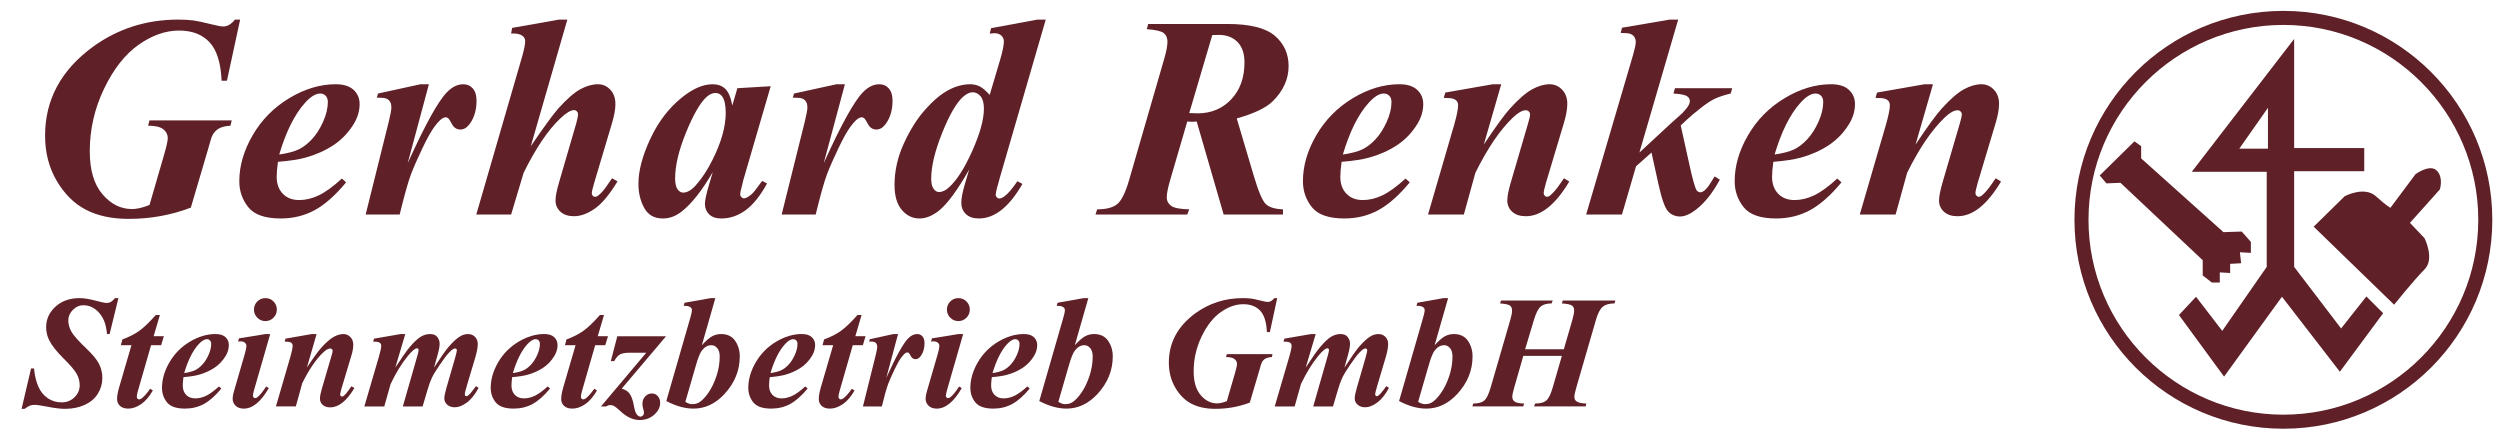
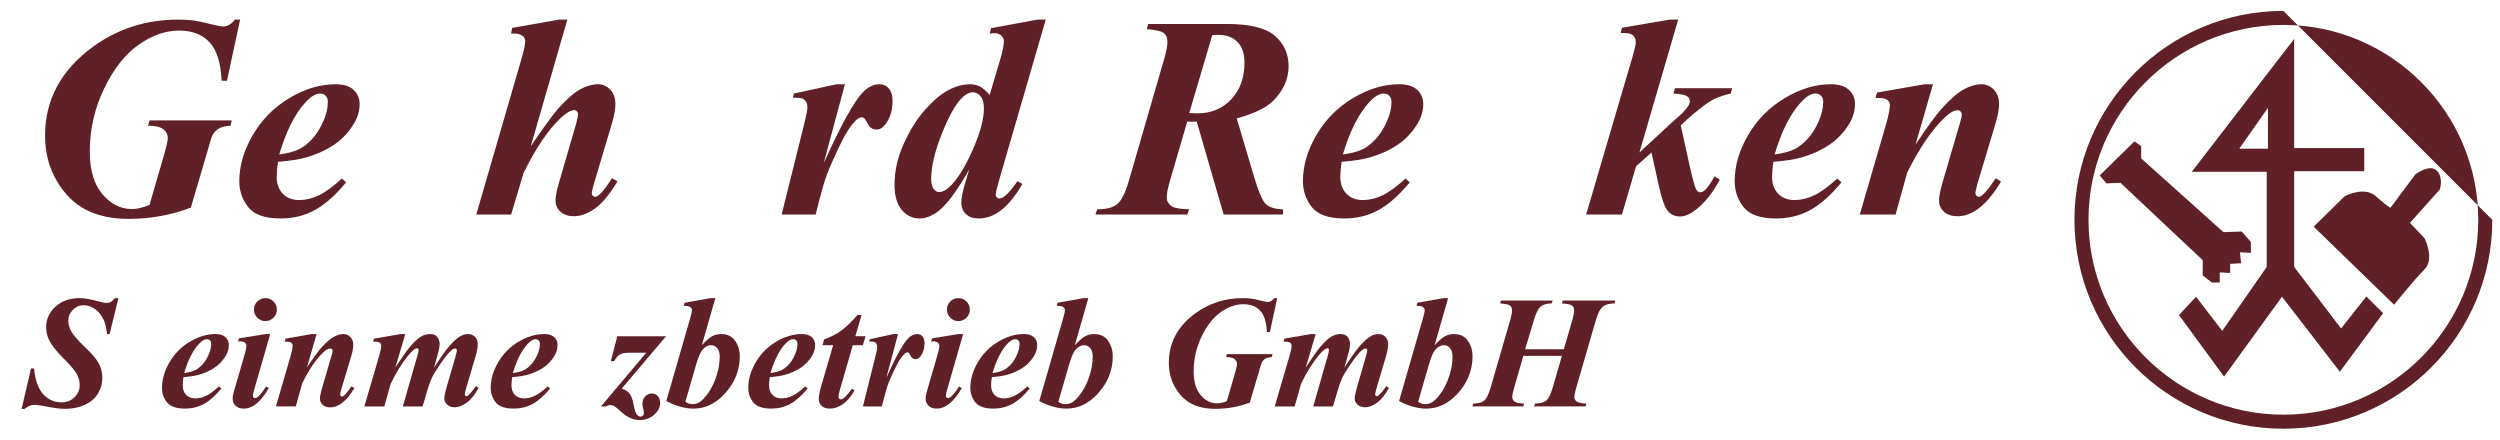
<svg xmlns="http://www.w3.org/2000/svg" version="1.1" baseProfile="tiny" id="Ebene_1" x="0px" y="0px" width="325.05px" height="57.158px" viewBox="0 0 325.05 57.158" xml:space="preserve">
  <g>
    <path fill="#5F2028" d="M31.224,2.548l-1.718,7.949h-0.694c-0.098-2.314-0.619-3.98-1.562-4.998   c-0.944-1.017-2.269-1.526-3.975-1.526c-1.754,0-3.508,0.618-5.263,1.854c-1.754,1.237-3.25,3.143-4.486,5.72   c-1.237,2.577-1.855,5.284-1.855,8.123c0,2.437,0.548,4.297,1.645,5.583c1.097,1.286,2.382,1.928,3.856,1.928   c0.621,0,1.376-0.176,2.266-0.53l1.9-6.542c0.317-1.096,0.475-1.815,0.475-2.156c0-0.45-0.192-0.831-0.575-1.142   c-0.384-0.311-1.045-0.466-1.983-0.466l0.183-0.694h10.69l-0.164,0.694c-0.634,0.037-1.13,0.155-1.489,0.356   c-0.36,0.201-0.643,0.497-0.85,0.886c-0.122,0.231-0.311,0.829-0.566,1.791l-2.248,7.62c-2.558,0.975-5.251,1.462-8.077,1.462   c-2.181,0-4.036-0.396-5.564-1.188c-1.529-0.792-2.796-2.047-3.801-3.765C6.363,21.79,5.86,19.835,5.86,17.642   c0-4.678,2.077-8.534,6.231-11.567c3.252-2.351,6.944-3.527,11.074-3.527c0.719,0,1.382,0.037,1.992,0.109   c0.451,0.061,1.243,0.232,2.375,0.512c0.731,0.183,1.23,0.274,1.499,0.274c0.536,0,1.042-0.298,1.517-0.896H31.224z" />
    <path fill="#5F2028" d="M36.14,21.041c-0.11,0.792-0.165,1.443-0.165,1.955c0,0.914,0.265,1.645,0.795,2.193   c0.53,0.548,1.239,0.822,2.129,0.822c0.853,0,1.708-0.207,2.567-0.621s1.854-1.139,2.988-2.175l0.548,0.494   c-1.401,1.693-2.766,2.899-4.093,3.618s-2.795,1.078-4.404,1.078c-2.035,0-3.441-0.487-4.221-1.462s-1.169-2.102-1.169-3.381   c0-1.998,0.582-3.996,1.745-5.994c1.163-1.998,2.747-3.6,4.751-4.806s4.017-1.809,6.04-1.809c1.023,0,1.797,0.244,2.321,0.731   c0.523,0.487,0.786,1.103,0.786,1.846c0,0.889-0.256,1.754-0.768,2.595c-0.707,1.145-1.596,2.068-2.668,2.769   c-1.072,0.701-2.272,1.233-3.6,1.599C38.832,20.737,37.638,20.919,36.14,21.041z M36.304,20.091   c1.072-0.158,1.903-0.375,2.494-0.649c0.591-0.274,1.169-0.712,1.736-1.315s1.057-1.364,1.471-2.284   c0.414-0.92,0.621-1.782,0.621-2.586c0-0.341-0.094-0.609-0.283-0.804s-0.429-0.292-0.722-0.292c-0.585,0-1.243,0.408-1.974,1.224   C38.308,14.871,37.193,17.106,36.304,20.091z" />
-     <path fill="#5F2028" d="M55.766,10.954l-2.759,10.27c2.266-5.007,3.971-8.089,5.116-9.246c0.67-0.682,1.376-1.023,2.12-1.023   c0.511,0,0.925,0.186,1.242,0.557c0.317,0.372,0.475,0.899,0.475,1.581c0,1.182-0.286,2.174-0.858,2.979   c-0.366,0.512-0.774,0.767-1.225,0.767c-0.487,0-0.853-0.225-1.096-0.676c-0.244-0.451-0.415-0.716-0.512-0.795   c-0.098-0.079-0.201-0.119-0.311-0.119c-0.122,0-0.25,0.036-0.384,0.109c-0.268,0.146-0.619,0.502-1.051,1.069   c-0.433,0.567-0.966,1.514-1.599,2.842c-0.633,1.328-1.127,2.452-1.48,3.372c-0.354,0.92-0.847,2.671-1.48,5.253h-4.422   l3.015-12.115c0.219-0.901,0.329-1.499,0.329-1.791c0-0.329-0.058-0.584-0.173-0.768c-0.116-0.183-0.274-0.316-0.475-0.402   c-0.201-0.085-0.619-0.128-1.252-0.128l0.165-0.53l5.519-1.206H55.766z" />
    <path fill="#5F2028" d="M73.765,2.548l-4.751,16.464c1.645-2.424,2.838-4.063,3.582-4.916c1.108-1.23,2.062-2.062,2.86-2.495   c0.798-0.432,1.562-0.648,2.293-0.648c0.621,0,1.154,0.235,1.599,0.704s0.667,1.093,0.667,1.873c0,0.658-0.146,1.48-0.438,2.467   l-2.321,7.785c-0.207,0.682-0.311,1.139-0.311,1.37c0,0.11,0.042,0.21,0.128,0.302c0.085,0.091,0.183,0.137,0.292,0.137   c0.146,0,0.292-0.061,0.438-0.183c0.39-0.304,0.804-0.792,1.243-1.462c0.109-0.17,0.286-0.426,0.53-0.767l0.713,0.402   c-1.048,1.73-2.041,2.917-2.979,3.563c-0.938,0.646-1.828,0.968-2.668,0.968c-0.755,0-1.346-0.195-1.772-0.584   c-0.427-0.39-0.64-0.877-0.64-1.462c0-0.536,0.146-1.298,0.438-2.284l2.266-7.785c0.146-0.536,0.219-0.926,0.219-1.169   c0-0.134-0.052-0.253-0.155-0.356c-0.104-0.104-0.223-0.155-0.356-0.155c-0.438,0-1.042,0.365-1.809,1.096   c-1.584,1.499-3.167,3.85-4.751,7.054l-1.626,5.427h-4.532l5.994-20.649c0.243-0.877,0.365-1.504,0.365-1.882   c0-0.304-0.122-0.542-0.365-0.712c-0.317-0.231-0.804-0.329-1.462-0.292l0.128-0.731l6.085-1.078H73.765z" />
-     <path fill="#5F2028" d="M100.207,11.21l-3.545,12.152l-0.366,1.48c-0.037,0.183-0.055,0.317-0.055,0.402   c0,0.146,0.052,0.274,0.155,0.383c0.104,0.11,0.21,0.165,0.32,0.165c0.256,0,0.609-0.195,1.06-0.584   c0.183-0.158,0.621-0.719,1.315-1.681l0.64,0.329c-0.865,1.584-1.788,2.738-2.769,3.463s-2.038,1.087-3.17,1.087   c-0.694,0-1.224-0.18-1.59-0.539c-0.365-0.359-0.548-0.813-0.548-1.361c0-0.475,0.194-1.358,0.584-2.65l0.438-1.48   c-1.413,2.424-2.771,4.142-4.075,5.153c-0.756,0.584-1.56,0.877-2.412,0.877c-1.121,0-1.931-0.46-2.431-1.38   c-0.5-0.919-0.749-1.958-0.749-3.115c0-1.718,0.523-3.688,1.571-5.912s2.424-4.011,4.13-5.363c1.401-1.121,2.717-1.681,3.947-1.681   c0.682,0,1.23,0.198,1.645,0.594c0.414,0.396,0.719,1.118,0.914,2.166l0.658-2.248L100.207,11.21z M94.359,14.682   c0-0.987-0.152-1.699-0.457-2.138c-0.219-0.305-0.518-0.457-0.896-0.457c-0.378,0-0.768,0.183-1.169,0.548   c-0.816,0.755-1.697,2.287-2.641,4.596c-0.944,2.309-1.416,4.303-1.416,5.984c0,0.646,0.106,1.112,0.32,1.398   c0.213,0.287,0.447,0.43,0.703,0.43c0.548,0,1.103-0.317,1.663-0.95c0.804-0.901,1.529-2.004,2.174-3.308   C93.786,18.495,94.359,16.46,94.359,14.682z" />
    <path fill="#5F2028" d="M109.855,10.954l-2.759,10.27c2.266-5.007,3.971-8.089,5.116-9.246c0.67-0.682,1.376-1.023,2.12-1.023   c0.511,0,0.925,0.186,1.242,0.557c0.317,0.372,0.475,0.899,0.475,1.581c0,1.182-0.286,2.174-0.858,2.979   c-0.366,0.512-0.774,0.767-1.225,0.767c-0.487,0-0.853-0.225-1.096-0.676c-0.244-0.451-0.415-0.716-0.512-0.795   c-0.098-0.079-0.201-0.119-0.311-0.119c-0.122,0-0.25,0.036-0.384,0.109c-0.268,0.146-0.619,0.502-1.051,1.069   c-0.433,0.567-0.966,1.514-1.599,2.842c-0.633,1.328-1.127,2.452-1.48,3.372c-0.354,0.92-0.847,2.671-1.48,5.253h-4.422   l3.015-12.115c0.219-0.901,0.329-1.499,0.329-1.791c0-0.329-0.058-0.584-0.173-0.768c-0.116-0.183-0.274-0.316-0.475-0.402   c-0.201-0.085-0.619-0.128-1.252-0.128l0.165-0.53l5.519-1.206H109.855z" />
    <path fill="#5F2028" d="M135.968,2.548l-5.939,20.448c-0.378,1.279-0.566,2.053-0.566,2.321c0,0.134,0.048,0.25,0.146,0.347   c0.098,0.098,0.201,0.146,0.311,0.146c0.207,0,0.445-0.104,0.713-0.311c0.451-0.341,0.999-0.986,1.645-1.937l0.658,0.348   c-1.718,2.997-3.606,4.495-5.665,4.495c-0.731,0-1.294-0.192-1.69-0.576s-0.594-0.874-0.594-1.471c0-0.572,0.158-1.389,0.475-2.448   l0.548-1.864c-1.523,2.693-2.845,4.483-3.965,5.373c-0.853,0.658-1.681,0.987-2.485,0.987c-0.914,0-1.685-0.372-2.312-1.115   c-0.628-0.743-0.941-1.827-0.941-3.252c0-1.815,0.402-3.606,1.206-5.373c0.804-1.766,1.733-3.24,2.787-4.422   c1.053-1.181,2.059-2.025,3.015-2.531c0.956-0.505,1.897-0.758,2.823-0.758c0.475,0,0.898,0.098,1.27,0.292   c0.371,0.195,0.794,0.561,1.27,1.096l1.353-4.55c0.329-1.121,0.493-1.925,0.493-2.412c0-0.292-0.109-0.542-0.329-0.75   c-0.219-0.207-0.512-0.311-0.877-0.311c-0.17,0-0.384,0.018-0.64,0.055l0.183-0.712l6.012-1.115H135.968z M127.927,14.134   c0-0.743-0.146-1.285-0.438-1.626c-0.292-0.341-0.634-0.512-1.023-0.512c-0.39,0-0.81,0.201-1.261,0.603   c-0.865,0.78-1.77,2.348-2.714,4.706c-0.944,2.357-1.416,4.34-1.416,5.948c0,0.585,0.104,1.018,0.311,1.297   c0.207,0.281,0.438,0.42,0.694,0.42c0.426,0,0.853-0.195,1.279-0.584c1.035-0.926,2.056-2.519,3.061-4.779   C127.425,17.347,127.927,15.522,127.927,14.134z" />
    <path fill="#5F2028" d="M154.369,15.796l-2.193,7.511c-0.316,1.06-0.475,1.839-0.475,2.339c0,0.463,0.188,0.834,0.566,1.115   c0.377,0.28,1.163,0.433,2.357,0.457l-0.256,0.676h-11.933l0.22-0.676c1.193,0,2.067-0.231,2.622-0.694   c0.554-0.463,1.062-1.499,1.526-3.106l4.604-15.898c0.256-0.889,0.385-1.59,0.385-2.102c0-0.487-0.159-0.859-0.476-1.114   c-0.317-0.256-1.054-0.427-2.211-0.512l0.183-0.676h10.27c2.936,0,5,0.512,6.195,1.535c1.193,1.023,1.79,2.339,1.79,3.947   c0,1.693-0.694,3.223-2.083,4.587c-0.877,0.853-2.431,1.59-4.66,2.211l2.229,7.51c0.597,2.01,1.118,3.223,1.562,3.637   s1.185,0.639,2.22,0.676v0.676h-7.711l-3.508-12.097l-0.604,0.037C154.855,15.833,154.648,15.821,154.369,15.796z M154.625,14.7   c0.426,0.024,0.785,0.037,1.078,0.037c1.778,0,3.24-0.609,4.385-1.828c1.146-1.218,1.719-2.814,1.719-4.788   c0-1.169-0.305-2.059-0.914-2.668c-0.609-0.609-1.414-0.914-2.412-0.914c-0.244,0-0.53,0.006-0.859,0.018L154.625,14.7z" />
    <path fill="#5F2028" d="M174.434,21.041c-0.109,0.792-0.165,1.443-0.165,1.955c0,0.914,0.266,1.645,0.795,2.193   c0.53,0.548,1.24,0.822,2.129,0.822c0.853,0,1.709-0.207,2.567-0.621c0.859-0.414,1.855-1.139,2.988-2.175l0.548,0.494   c-1.4,1.693-2.766,2.899-4.093,3.618c-1.328,0.719-2.796,1.078-4.404,1.078c-2.034,0-3.441-0.487-4.221-1.462   c-0.78-0.975-1.17-2.102-1.17-3.381c0-1.998,0.582-3.996,1.745-5.994c1.163-1.998,2.747-3.6,4.751-4.806s4.018-1.809,6.039-1.809   c1.023,0,1.797,0.244,2.321,0.731c0.523,0.487,0.786,1.103,0.786,1.846c0,0.889-0.256,1.754-0.768,2.595   c-0.707,1.145-1.597,2.068-2.668,2.769c-1.072,0.701-2.272,1.233-3.601,1.599C177.126,20.737,175.932,20.919,174.434,21.041z    M174.598,20.091c1.072-0.158,1.903-0.375,2.494-0.649c0.591-0.274,1.17-0.712,1.736-1.315s1.057-1.364,1.471-2.284   s0.622-1.782,0.622-2.586c0-0.341-0.095-0.609-0.283-0.804c-0.189-0.195-0.43-0.292-0.723-0.292c-0.584,0-1.242,0.408-1.973,1.224   C176.602,14.871,175.487,17.106,174.598,20.091z" />
-     <path fill="#5F2028" d="M195.191,10.954l-2.266,7.839c1.522-2.29,2.662-3.856,3.417-4.696c1.108-1.218,2.065-2.047,2.869-2.485   s1.56-0.658,2.266-0.658c0.634,0,1.176,0.235,1.627,0.704c0.45,0.469,0.676,1.081,0.676,1.836c0,0.682-0.146,1.511-0.438,2.485   l-2.339,7.803c-0.195,0.682-0.292,1.127-0.292,1.334c0,0.122,0.045,0.231,0.137,0.329c0.091,0.098,0.186,0.146,0.283,0.146   c0.121,0,0.249-0.049,0.384-0.146c0.426-0.353,0.858-0.853,1.297-1.499c0.11-0.17,0.286-0.426,0.53-0.767l0.694,0.42   c-1.791,3.009-3.673,4.514-5.646,4.514c-0.756,0-1.346-0.195-1.772-0.584c-0.427-0.39-0.64-0.877-0.64-1.462   c0-0.512,0.146-1.273,0.438-2.284l2.284-7.803c0.158-0.512,0.237-0.889,0.237-1.133c0-0.134-0.055-0.252-0.164-0.356   c-0.109-0.103-0.237-0.155-0.384-0.155c-0.463,0-1.023,0.317-1.681,0.95c-1.682,1.608-3.308,4.002-4.88,7.182l-1.498,5.427h-4.659   l3.417-11.731c0.328-1.157,0.493-1.979,0.493-2.467c0-0.207-0.049-0.38-0.146-0.521s-0.256-0.25-0.475-0.329   c-0.22-0.079-0.634-0.119-1.243-0.119l0.201-0.694l6.158-1.078H195.191z" />
    <path fill="#5F2028" d="M218.198,2.548l-5.044,17.287l4.185-3.874l1.39-1.243c0.401-0.414,0.682-0.768,0.84-1.06   c0.098-0.183,0.146-0.354,0.146-0.512c0-0.256-0.122-0.469-0.365-0.64c-0.244-0.17-0.835-0.286-1.772-0.347l0.201-0.694h7.437   l-0.183,0.694c-0.877,0.207-1.59,0.445-2.138,0.712c-0.427,0.208-0.95,0.548-1.571,1.023c-0.926,0.719-1.59,1.273-1.992,1.663   l-0.804,0.749l1.114,5.043c0.427,1.949,0.743,3.076,0.95,3.381c0.134,0.183,0.293,0.274,0.476,0.274c0.426,0,0.932-0.5,1.517-1.499   c0.085-0.134,0.201-0.323,0.347-0.566l0.677,0.42c-0.914,1.706-1.943,3.003-3.089,3.892c-0.768,0.597-1.462,0.896-2.083,0.896   s-1.139-0.223-1.553-0.667c-0.415-0.444-0.829-1.611-1.243-3.5l-0.913-4.148l-2.011,1.791l-1.827,6.268h-4.659l6.066-20.631   c0.256-0.877,0.384-1.468,0.384-1.772c0-0.28-0.062-0.508-0.183-0.685c-0.122-0.177-0.29-0.308-0.503-0.393   c-0.213-0.085-0.637-0.128-1.27-0.128l0.164-0.676l6.213-1.06H218.198z" />
    <path fill="#5F2028" d="M230.569,21.041c-0.109,0.792-0.165,1.443-0.165,1.955c0,0.914,0.266,1.645,0.795,2.193   c0.53,0.548,1.24,0.822,2.129,0.822c0.853,0,1.709-0.207,2.567-0.621c0.859-0.414,1.855-1.139,2.988-2.175l0.548,0.494   c-1.4,1.693-2.766,2.899-4.093,3.618c-1.328,0.719-2.796,1.078-4.404,1.078c-2.034,0-3.441-0.487-4.221-1.462   c-0.78-0.975-1.17-2.102-1.17-3.381c0-1.998,0.582-3.996,1.745-5.994c1.163-1.998,2.747-3.6,4.751-4.806s4.018-1.809,6.039-1.809   c1.023,0,1.797,0.244,2.321,0.731c0.523,0.487,0.786,1.103,0.786,1.846c0,0.889-0.256,1.754-0.768,2.595   c-0.707,1.145-1.597,2.068-2.668,2.769c-1.072,0.701-2.272,1.233-3.601,1.599C233.262,20.737,232.067,20.919,230.569,21.041z    M230.733,20.091c1.072-0.158,1.903-0.375,2.494-0.649c0.591-0.274,1.17-0.712,1.736-1.315s1.057-1.364,1.471-2.284   s0.622-1.782,0.622-2.586c0-0.341-0.095-0.609-0.283-0.804c-0.189-0.195-0.43-0.292-0.723-0.292c-0.584,0-1.242,0.408-1.973,1.224   C232.737,14.871,231.623,17.106,230.733,20.091z" />
    <path fill="#5F2028" d="M251.327,10.954l-2.266,7.839c1.522-2.29,2.662-3.856,3.417-4.696c1.108-1.218,2.065-2.047,2.869-2.485   s1.56-0.658,2.266-0.658c0.634,0,1.176,0.235,1.627,0.704c0.45,0.469,0.676,1.081,0.676,1.836c0,0.682-0.146,1.511-0.438,2.485   l-2.339,7.803c-0.195,0.682-0.292,1.127-0.292,1.334c0,0.122,0.045,0.231,0.137,0.329c0.091,0.098,0.186,0.146,0.283,0.146   c0.121,0,0.249-0.049,0.384-0.146c0.426-0.353,0.858-0.853,1.297-1.499c0.11-0.17,0.286-0.426,0.53-0.767l0.694,0.42   c-1.791,3.009-3.673,4.514-5.646,4.514c-0.756,0-1.346-0.195-1.772-0.584c-0.427-0.39-0.64-0.877-0.64-1.462   c0-0.512,0.146-1.273,0.438-2.284l2.284-7.803c0.158-0.512,0.237-0.889,0.237-1.133c0-0.134-0.055-0.252-0.164-0.356   c-0.109-0.103-0.237-0.155-0.384-0.155c-0.463,0-1.023,0.317-1.681,0.95c-1.682,1.608-3.308,4.002-4.88,7.182l-1.498,5.427h-4.659   l3.417-11.731c0.328-1.157,0.493-1.979,0.493-2.467c0-0.207-0.049-0.38-0.146-0.521s-0.256-0.25-0.475-0.329   c-0.22-0.079-0.634-0.119-1.243-0.119l0.201-0.694l6.158-1.078H251.327z" />
    <path fill="#5F2028" d="M15.397,38.762l-1.147,4.67h-0.335c-0.075-0.731-0.207-1.316-0.396-1.757   c-0.284-0.636-0.662-1.127-1.132-1.472c-0.471-0.346-0.979-0.518-1.528-0.518c-0.528,0-0.99,0.202-1.386,0.604   S8.88,41.147,8.88,41.655c0,0.501,0.137,0.993,0.411,1.477c0.274,0.484,0.922,1.214,1.944,2.188c0.819,0.778,1.369,1.448,1.65,2.01   c0.281,0.562,0.421,1.171,0.421,1.827c0,0.738-0.196,1.418-0.588,2.041c-0.393,0.623-0.963,1.105-1.711,1.447   c-0.748,0.341-1.596,0.512-2.543,0.512c-0.582,0-1.314-0.086-2.198-0.259S4.795,52.64,4.504,52.64c-0.23,0-0.437,0.035-0.62,0.106   c-0.183,0.071-0.41,0.208-0.68,0.411H2.809l1.229-5.248h0.386c0.088,0.92,0.274,1.703,0.559,2.35s0.69,1.15,1.218,1.514   c0.528,0.361,1.13,0.543,1.807,0.543c0.67,0,1.23-0.223,1.68-0.666s0.675-0.963,0.675-1.558c0-0.508-0.127-0.995-0.381-1.462   c-0.253-0.467-0.833-1.147-1.736-2.041c-0.903-0.893-1.528-1.691-1.873-2.396c-0.25-0.521-0.375-1.076-0.375-1.665   c0-1.021,0.402-1.904,1.208-2.649c0.805-0.745,1.858-1.117,3.157-1.117c0.589,0,1.364,0.132,2.325,0.396   c0.562,0.156,0.958,0.233,1.188,0.233c0.196,0,0.372-0.042,0.528-0.127s0.338-0.252,0.548-0.502H15.397z" />
-     <path fill="#5F2028" d="M20.788,40.955l-0.812,2.761h1.33l-0.355,1.168h-1.31l-1.695,5.889c-0.108,0.365-0.163,0.643-0.163,0.832   c0,0.088,0.031,0.164,0.091,0.229c0.061,0.064,0.128,0.096,0.203,0.096c0.115,0,0.233-0.047,0.355-0.142   c0.311-0.237,0.673-0.649,1.086-1.239l0.355,0.225c-0.467,0.812-0.981,1.407-1.543,1.786c-0.562,0.379-1.113,0.568-1.655,0.568   c-0.46,0-0.817-0.116-1.071-0.351c-0.254-0.232-0.381-0.529-0.381-0.888c0-0.393,0.088-0.897,0.264-1.513l1.604-5.492h-1.38   l0.203-0.752c0.866-0.317,1.597-0.689,2.193-1.116c0.595-0.427,1.312-1.113,2.152-2.061H20.788z" />
    <path fill="#5F2028" d="M23.854,49.036c-0.061,0.439-0.091,0.802-0.091,1.086c0,0.508,0.147,0.914,0.441,1.219   c0.294,0.305,0.689,0.457,1.183,0.457c0.474,0,0.949-0.115,1.426-0.346s1.03-0.633,1.66-1.209l0.305,0.275   c-0.778,0.94-1.537,1.61-2.274,2.01c-0.738,0.398-1.553,0.599-2.447,0.599c-1.13,0-1.912-0.271-2.345-0.812   c-0.433-0.542-0.649-1.168-0.649-1.879c0-1.109,0.323-2.22,0.969-3.33c0.646-1.109,1.526-2,2.64-2.67s2.231-1.004,3.355-1.004   c0.569,0,0.999,0.135,1.29,0.405s0.437,0.612,0.437,1.025c0,0.494-0.142,0.975-0.426,1.441c-0.393,0.637-0.887,1.149-1.482,1.538   c-0.596,0.39-1.262,0.686-2,0.889C25.349,48.866,24.686,48.968,23.854,49.036z M23.945,48.508c0.596-0.088,1.058-0.208,1.386-0.36   s0.65-0.396,0.964-0.73c0.315-0.336,0.587-0.758,0.817-1.27c0.23-0.511,0.345-0.99,0.345-1.437c0-0.189-0.053-0.339-0.157-0.446   c-0.105-0.108-0.239-0.162-0.401-0.162c-0.325,0-0.69,0.227-1.097,0.68C25.058,45.608,24.439,46.85,23.945,48.508z" />
    <path fill="#5F2028" d="M35.132,43.433l-2.081,7.217c-0.115,0.414-0.173,0.684-0.173,0.812c0,0.074,0.031,0.145,0.091,0.209   c0.061,0.064,0.125,0.096,0.193,0.096c0.115,0,0.23-0.051,0.345-0.152c0.305-0.25,0.67-0.703,1.097-1.36l0.345,0.203   c-1.022,1.78-2.108,2.67-3.259,2.67c-0.44,0-0.791-0.124-1.051-0.37c-0.261-0.248-0.391-0.561-0.391-0.939   c0-0.25,0.058-0.568,0.173-0.954l1.411-4.853c0.135-0.467,0.203-0.818,0.203-1.057c0-0.148-0.064-0.28-0.193-0.396   c-0.129-0.114-0.305-0.173-0.528-0.173c-0.102,0-0.224,0.004-0.366,0.011l0.132-0.406l3.442-0.558H35.132z M34.503,38.762   c0.419,0,0.773,0.146,1.061,0.437c0.288,0.291,0.431,0.643,0.431,1.056c0,0.412-0.146,0.764-0.437,1.055s-0.643,0.438-1.056,0.438   c-0.406,0-0.755-0.146-1.046-0.438s-0.437-0.643-0.437-1.055c0-0.413,0.144-0.765,0.432-1.056S34.09,38.762,34.503,38.762z" />
    <path fill="#5F2028" d="M41.163,43.433l-1.259,4.354c0.846-1.272,1.479-2.142,1.898-2.608c0.616-0.678,1.147-1.138,1.594-1.381   c0.447-0.244,0.866-0.365,1.259-0.365c0.352,0,0.653,0.13,0.903,0.391c0.25,0.26,0.376,0.6,0.376,1.02   c0,0.379-0.082,0.84-0.244,1.381l-1.3,4.335c-0.108,0.379-0.162,0.626-0.162,0.741c0,0.067,0.025,0.129,0.076,0.183   s0.103,0.081,0.157,0.081c0.067,0,0.139-0.027,0.213-0.081c0.237-0.196,0.478-0.474,0.721-0.833   c0.061-0.094,0.159-0.236,0.294-0.426l0.386,0.233c-0.995,1.672-2.041,2.507-3.137,2.507c-0.419,0-0.748-0.107-0.985-0.324   S41.6,52.152,41.6,51.827c0-0.283,0.081-0.707,0.244-1.269l1.269-4.335c0.088-0.284,0.132-0.494,0.132-0.629   c0-0.074-0.03-0.141-0.091-0.198s-0.132-0.087-0.213-0.087c-0.257,0-0.568,0.177-0.934,0.528c-0.934,0.894-1.837,2.224-2.71,3.989   l-0.833,3.016h-2.588l1.898-6.518c0.183-0.643,0.274-1.1,0.274-1.371c0-0.114-0.027-0.211-0.081-0.289   c-0.055-0.077-0.143-0.139-0.264-0.183c-0.122-0.044-0.352-0.065-0.69-0.065l0.112-0.387l3.421-0.598H41.163z" />
    <path fill="#5F2028" d="M52.695,43.433l-1.299,4.365c0.873-1.341,1.509-2.244,1.909-2.711c0.589-0.684,1.074-1.131,1.457-1.34   c0.382-0.21,0.767-0.314,1.152-0.314c0.44,0,0.758,0.131,0.955,0.395c0.196,0.265,0.294,0.556,0.294,0.873   c0,0.332-0.091,0.82-0.274,1.463l-0.457,1.635c0.879-1.354,1.512-2.254,1.898-2.701c0.596-0.689,1.113-1.157,1.554-1.4   c0.304-0.176,0.629-0.264,0.974-0.264c0.359,0,0.658,0.119,0.898,0.359s0.361,0.554,0.361,0.939c0,0.434-0.102,0.994-0.305,1.686   l-1.127,3.786c-0.169,0.562-0.254,0.924-0.254,1.087c0,0.054,0.022,0.104,0.066,0.152c0.044,0.047,0.093,0.07,0.147,0.07   c0.074,0,0.139-0.023,0.193-0.07c0.244-0.197,0.5-0.484,0.771-0.863c0.061-0.082,0.152-0.207,0.274-0.376l0.345,0.224   c-0.467,0.873-0.979,1.513-1.538,1.918c-0.558,0.406-1.074,0.609-1.548,0.609c-0.413,0-0.745-0.113-0.995-0.34   s-0.375-0.492-0.375-0.797c0-0.291,0.084-0.73,0.254-1.32l1.147-3.959c0.156-0.548,0.233-0.89,0.233-1.025   c0-0.047-0.023-0.093-0.071-0.137s-0.095-0.066-0.142-0.066c-0.088,0-0.176,0.021-0.264,0.062   c-0.128,0.067-0.327,0.243-0.594,0.528c-0.268,0.283-0.651,0.793-1.152,1.527s-0.848,1.309-1.041,1.721   c-0.193,0.413-0.384,0.947-0.574,1.604l-0.619,2.092h-2.568l1.898-6.629c0.102-0.359,0.152-0.605,0.152-0.741   c0-0.048-0.022-0.091-0.066-0.132c-0.044-0.041-0.09-0.061-0.137-0.061c-0.25,0-0.646,0.328-1.188,0.984   c-0.826,1.015-1.577,2.236-2.253,3.664l-0.822,2.914h-2.589l1.909-6.527c0.189-0.643,0.284-1.1,0.284-1.371   c0-0.107-0.027-0.201-0.082-0.279c-0.054-0.077-0.142-0.139-0.264-0.183c-0.122-0.044-0.355-0.065-0.701-0.065l0.102-0.387   l3.462-0.598H52.695z" />
    <path fill="#5F2028" d="M66.593,49.036c-0.061,0.439-0.091,0.802-0.091,1.086c0,0.508,0.147,0.914,0.441,1.219   c0.294,0.305,0.689,0.457,1.183,0.457c0.474,0,0.949-0.115,1.426-0.346s1.03-0.633,1.66-1.209l0.305,0.275   c-0.778,0.94-1.537,1.61-2.274,2.01c-0.738,0.398-1.553,0.599-2.447,0.599c-1.13,0-1.912-0.271-2.345-0.812   c-0.433-0.542-0.649-1.168-0.649-1.879c0-1.109,0.323-2.22,0.969-3.33c0.646-1.109,1.526-2,2.64-2.67s2.231-1.004,3.355-1.004   c0.569,0,0.999,0.135,1.29,0.405s0.437,0.612,0.437,1.025c0,0.494-0.142,0.975-0.426,1.441c-0.393,0.637-0.887,1.149-1.482,1.538   c-0.596,0.39-1.262,0.686-2,0.889C68.089,48.866,67.426,48.968,66.593,49.036z M66.685,48.508c0.596-0.088,1.058-0.208,1.386-0.36   s0.65-0.396,0.964-0.73c0.315-0.336,0.587-0.758,0.817-1.27c0.23-0.511,0.345-0.99,0.345-1.437c0-0.189-0.053-0.339-0.157-0.446   c-0.105-0.108-0.239-0.162-0.401-0.162c-0.325,0-0.69,0.227-1.097,0.68C67.798,45.608,67.179,46.85,66.685,48.508z" />
-     <path fill="#5F2028" d="M78.532,40.955l-0.812,2.761h1.33l-0.355,1.168h-1.31l-1.695,5.889c-0.108,0.365-0.163,0.643-0.163,0.832   c0,0.088,0.031,0.164,0.091,0.229c0.061,0.064,0.128,0.096,0.203,0.096c0.115,0,0.233-0.047,0.355-0.142   c0.311-0.237,0.673-0.649,1.086-1.239l0.355,0.225c-0.467,0.812-0.981,1.407-1.543,1.786c-0.562,0.379-1.113,0.568-1.655,0.568   c-0.46,0-0.817-0.116-1.071-0.351c-0.254-0.232-0.381-0.529-0.381-0.888c0-0.393,0.088-0.897,0.264-1.513l1.604-5.492h-1.38   l0.203-0.752c0.866-0.317,1.597-0.689,2.193-1.116c0.595-0.427,1.312-1.113,2.152-2.061H78.532z" />
    <path fill="#5F2028" d="M86.603,43.716l-5.766,6.812c0.433,0.129,0.754,0.321,0.964,0.578c0.271,0.339,0.467,0.845,0.589,1.518   c0.122,0.674,0.26,1.1,0.416,1.279s0.315,0.27,0.477,0.27c0.108,0,0.21-0.049,0.305-0.147s0.142-0.208,0.142-0.33   c0-0.128-0.041-0.339-0.122-0.63c-0.054-0.195-0.082-0.385-0.082-0.568c0-0.379,0.12-0.696,0.361-0.953   c0.24-0.258,0.529-0.387,0.868-0.387c0.305,0,0.56,0.113,0.767,0.34c0.207,0.228,0.31,0.523,0.31,0.889   c0,0.562-0.257,1.072-0.771,1.533c-0.515,0.46-1.147,0.69-1.898,0.69c-0.866,0-1.716-0.399-2.548-1.198   c-0.338-0.318-0.612-0.535-0.822-0.649c-0.122-0.062-0.277-0.091-0.467-0.091c-0.163,0-0.342,0.057-0.538,0.172h-0.65l5.888-6.984   h-2.111c-0.603,0-1.038,0.074-1.305,0.223c-0.268,0.149-0.52,0.44-0.756,0.873h-0.437l0.843-3.238H86.603z" />
    <path fill="#5F2028" d="M93.009,38.762l-1.756,6.122c0.535-0.582,0.981-0.97,1.34-1.162c0.359-0.193,0.748-0.289,1.167-0.289   c0.812,0,1.42,0.292,1.822,0.877c0.403,0.586,0.604,1.262,0.604,2.025c0,1.828-0.664,3.459-1.99,4.894   c-1.177,1.266-2.518,1.898-4.02,1.898c-1.117,0-2.298-0.328-3.543-0.985l3.106-10.771c0.149-0.508,0.224-0.856,0.224-1.046   c0-0.162-0.068-0.291-0.203-0.386c-0.19-0.135-0.477-0.193-0.863-0.172l0.112-0.406l3.391-0.599H93.009z M89.11,52.243   c0.318,0.203,0.605,0.305,0.863,0.305c0.359,0,0.66-0.07,0.904-0.213c0.386-0.23,0.79-0.646,1.213-1.248   c0.423-0.603,0.777-1.33,1.061-2.184c0.284-0.852,0.426-1.701,0.426-2.548c0-0.48-0.108-0.846-0.325-1.097   c-0.217-0.25-0.467-0.375-0.751-0.375c-0.474,0-0.887,0.23-1.238,0.69c-0.237,0.298-0.494,0.931-0.771,1.897L89.11,52.243z" />
    <path fill="#5F2028" d="M100.084,49.036c-0.061,0.439-0.091,0.802-0.091,1.086c0,0.508,0.147,0.914,0.441,1.219   c0.294,0.305,0.689,0.457,1.183,0.457c0.474,0,0.949-0.115,1.426-0.346s1.03-0.633,1.66-1.209l0.305,0.275   c-0.778,0.94-1.537,1.61-2.274,2.01c-0.738,0.398-1.553,0.599-2.447,0.599c-1.13,0-1.912-0.271-2.345-0.812   c-0.433-0.542-0.649-1.168-0.649-1.879c0-1.109,0.323-2.22,0.969-3.33c0.646-1.109,1.526-2,2.64-2.67s2.231-1.004,3.355-1.004   c0.569,0,0.999,0.135,1.29,0.405s0.437,0.612,0.437,1.025c0,0.494-0.142,0.975-0.426,1.441c-0.393,0.637-0.887,1.149-1.482,1.538   c-0.596,0.39-1.262,0.686-2,0.889C101.58,48.866,100.917,48.968,100.084,49.036z M100.176,48.508   c0.596-0.088,1.058-0.208,1.386-0.36s0.65-0.396,0.964-0.73c0.315-0.336,0.587-0.758,0.817-1.27c0.23-0.511,0.345-0.99,0.345-1.437   c0-0.189-0.053-0.339-0.157-0.446c-0.105-0.108-0.239-0.162-0.401-0.162c-0.325,0-0.69,0.227-1.097,0.68   C101.289,45.608,100.67,46.85,100.176,48.508z" />
    <path fill="#5F2028" d="M112.023,40.955l-0.812,2.761h1.33l-0.355,1.168h-1.31l-1.695,5.889c-0.108,0.365-0.163,0.643-0.163,0.832   c0,0.088,0.031,0.164,0.091,0.229c0.061,0.064,0.128,0.096,0.203,0.096c0.115,0,0.233-0.047,0.355-0.142   c0.311-0.237,0.673-0.649,1.086-1.239l0.355,0.225c-0.467,0.812-0.981,1.407-1.543,1.786c-0.562,0.379-1.113,0.568-1.655,0.568   c-0.46,0-0.817-0.116-1.071-0.351c-0.254-0.232-0.381-0.529-0.381-0.888c0-0.393,0.088-0.897,0.264-1.513l1.604-5.492h-1.38   l0.203-0.752c0.866-0.317,1.597-0.689,2.193-1.116c0.595-0.427,1.312-1.113,2.152-2.061H112.023z" />
    <path fill="#5F2028" d="M116.764,43.433l-1.533,5.705c1.259-2.782,2.207-4.494,2.843-5.137c0.372-0.379,0.765-0.568,1.178-0.568   c0.284,0,0.514,0.103,0.69,0.309c0.176,0.207,0.264,0.5,0.264,0.879c0,0.656-0.159,1.207-0.477,1.654   c-0.203,0.284-0.43,0.426-0.68,0.426c-0.271,0-0.474-0.125-0.609-0.375s-0.23-0.397-0.284-0.441s-0.112-0.066-0.172-0.066   c-0.068,0-0.139,0.021-0.213,0.061c-0.149,0.082-0.344,0.279-0.583,0.595c-0.241,0.314-0.537,0.841-0.889,1.579   c-0.352,0.737-0.626,1.361-0.822,1.873c-0.196,0.51-0.47,1.483-0.822,2.918h-2.457l1.675-6.73c0.122-0.501,0.183-0.832,0.183-0.995   c0-0.183-0.032-0.325-0.096-0.427s-0.152-0.176-0.264-0.223c-0.111-0.048-0.343-0.071-0.695-0.071l0.091-0.294l3.066-0.67H116.764z   " />
    <path fill="#5F2028" d="M125.231,43.433l-2.081,7.217c-0.115,0.414-0.173,0.684-0.173,0.812c0,0.074,0.031,0.145,0.091,0.209   c0.061,0.064,0.125,0.096,0.193,0.096c0.115,0,0.23-0.051,0.345-0.152c0.305-0.25,0.67-0.703,1.097-1.36l0.345,0.203   c-1.022,1.78-2.108,2.67-3.259,2.67c-0.44,0-0.791-0.124-1.051-0.37c-0.261-0.248-0.391-0.561-0.391-0.939   c0-0.25,0.058-0.568,0.173-0.954l1.411-4.853c0.135-0.467,0.203-0.818,0.203-1.057c0-0.148-0.064-0.28-0.193-0.396   c-0.129-0.114-0.305-0.173-0.528-0.173c-0.102,0-0.224,0.004-0.366,0.011l0.132-0.406l3.442-0.558H125.231z M124.602,38.762   c0.419,0,0.773,0.146,1.061,0.437c0.288,0.291,0.431,0.643,0.431,1.056c0,0.412-0.146,0.764-0.437,1.055s-0.643,0.438-1.056,0.438   c-0.406,0-0.755-0.146-1.046-0.438s-0.437-0.643-0.437-1.055c0-0.413,0.144-0.765,0.432-1.056S124.188,38.762,124.602,38.762z" />
    <path fill="#5F2028" d="M128.957,49.036c-0.061,0.439-0.091,0.802-0.091,1.086c0,0.508,0.147,0.914,0.441,1.219   c0.294,0.305,0.689,0.457,1.183,0.457c0.474,0,0.949-0.115,1.426-0.346s1.03-0.633,1.66-1.209l0.305,0.275   c-0.778,0.94-1.537,1.61-2.274,2.01c-0.738,0.398-1.553,0.599-2.447,0.599c-1.13,0-1.912-0.271-2.345-0.812   c-0.433-0.542-0.649-1.168-0.649-1.879c0-1.109,0.323-2.22,0.969-3.33c0.646-1.109,1.526-2,2.64-2.67s2.231-1.004,3.355-1.004   c0.569,0,0.999,0.135,1.29,0.405s0.437,0.612,0.437,1.025c0,0.494-0.142,0.975-0.426,1.441c-0.393,0.637-0.887,1.149-1.482,1.538   c-0.596,0.39-1.262,0.686-2,0.889C130.452,48.866,129.789,48.968,128.957,49.036z M129.048,48.508   c0.596-0.088,1.058-0.208,1.386-0.36s0.65-0.396,0.964-0.73c0.315-0.336,0.587-0.758,0.817-1.27c0.23-0.511,0.345-0.99,0.345-1.437   c0-0.189-0.053-0.339-0.157-0.446c-0.105-0.108-0.239-0.162-0.401-0.162c-0.325,0-0.69,0.227-1.097,0.68   C130.161,45.608,129.542,46.85,129.048,48.508z" />
    <path fill="#5F2028" d="M141.504,38.762l-1.756,6.122c0.535-0.582,0.981-0.97,1.34-1.162c0.359-0.193,0.748-0.289,1.167-0.289   c0.812,0,1.42,0.292,1.822,0.877c0.403,0.586,0.604,1.262,0.604,2.025c0,1.828-0.664,3.459-1.99,4.894   c-1.177,1.266-2.518,1.898-4.02,1.898c-1.117,0-2.298-0.328-3.543-0.985l3.106-10.771c0.149-0.508,0.224-0.856,0.224-1.046   c0-0.162-0.068-0.291-0.203-0.386c-0.19-0.135-0.477-0.193-0.863-0.172l0.112-0.406l3.391-0.599H141.504z M137.606,52.243   c0.318,0.203,0.605,0.305,0.863,0.305c0.359,0,0.66-0.07,0.904-0.213c0.386-0.23,0.79-0.646,1.213-1.248   c0.423-0.603,0.777-1.33,1.061-2.184c0.284-0.852,0.426-1.701,0.426-2.548c0-0.48-0.108-0.846-0.325-1.097   c-0.217-0.25-0.467-0.375-0.751-0.375c-0.474,0-0.887,0.23-1.238,0.69c-0.237,0.298-0.494,0.931-0.771,1.897L137.606,52.243z" />
    <path fill="#5F2028" d="M166.062,38.762l-0.954,4.417h-0.386c-0.054-1.287-0.344-2.212-0.868-2.777   c-0.524-0.565-1.26-0.848-2.208-0.848c-0.975,0-1.949,0.344-2.924,1.031c-0.974,0.687-1.806,1.746-2.492,3.177   c-0.687,1.432-1.03,2.937-1.03,4.513c0,1.354,0.305,2.387,0.914,3.102c0.609,0.714,1.322,1.07,2.142,1.07   c0.345,0,0.765-0.098,1.259-0.294l1.056-3.634c0.177-0.609,0.265-1.009,0.265-1.198c0-0.251-0.107-0.462-0.32-0.635   s-0.58-0.259-1.102-0.259l0.102-0.386h5.939l-0.092,0.386c-0.352,0.021-0.628,0.086-0.828,0.197   c-0.199,0.112-0.356,0.276-0.471,0.493c-0.068,0.128-0.174,0.46-0.315,0.995l-1.249,4.232c-1.421,0.542-2.916,0.812-4.486,0.812   c-1.212,0-2.242-0.22-3.092-0.66c-0.85-0.439-1.553-1.137-2.111-2.091s-0.838-2.04-0.838-3.259c0-2.599,1.154-4.74,3.462-6.426   c1.808-1.307,3.858-1.959,6.152-1.959c0.399,0,0.769,0.02,1.106,0.061c0.25,0.034,0.69,0.129,1.32,0.285   c0.405,0.101,0.683,0.152,0.832,0.152c0.297,0,0.578-0.166,0.842-0.497H166.062z" />
    <path fill="#5F2028" d="M171.066,43.433l-1.299,4.365c0.873-1.341,1.509-2.244,1.908-2.711c0.589-0.684,1.074-1.131,1.457-1.34   c0.382-0.21,0.767-0.314,1.152-0.314c0.439,0,0.758,0.131,0.954,0.395c0.196,0.265,0.294,0.556,0.294,0.873   c0,0.332-0.091,0.82-0.273,1.463l-0.457,1.635c0.88-1.354,1.513-2.254,1.898-2.701c0.596-0.689,1.113-1.157,1.553-1.4   c0.305-0.176,0.63-0.264,0.975-0.264c0.358,0,0.658,0.119,0.898,0.359s0.36,0.554,0.36,0.939c0,0.434-0.102,0.994-0.305,1.686   l-1.126,3.786c-0.17,0.562-0.254,0.924-0.254,1.087c0,0.054,0.021,0.104,0.065,0.152c0.044,0.047,0.093,0.07,0.147,0.07   c0.074,0,0.139-0.023,0.192-0.07c0.244-0.197,0.501-0.484,0.772-0.863c0.061-0.082,0.151-0.207,0.273-0.376l0.346,0.224   c-0.468,0.873-0.98,1.513-1.538,1.918c-0.559,0.406-1.075,0.609-1.549,0.609c-0.412,0-0.744-0.113-0.994-0.34   c-0.251-0.227-0.376-0.492-0.376-0.797c0-0.291,0.085-0.73,0.254-1.32l1.147-3.959c0.155-0.548,0.233-0.89,0.233-1.025   c0-0.047-0.024-0.093-0.071-0.137c-0.048-0.044-0.095-0.066-0.143-0.066c-0.088,0-0.176,0.021-0.264,0.062   c-0.129,0.067-0.326,0.243-0.594,0.528c-0.268,0.283-0.651,0.793-1.152,1.527s-0.848,1.309-1.041,1.721   c-0.192,0.413-0.384,0.947-0.573,1.604l-0.619,2.092h-2.568l1.898-6.629c0.102-0.359,0.152-0.605,0.152-0.741   c0-0.048-0.022-0.091-0.066-0.132s-0.09-0.061-0.137-0.061c-0.251,0-0.646,0.328-1.188,0.984c-0.826,1.015-1.577,2.236-2.254,3.664   l-0.822,2.914h-2.589l1.909-6.527c0.188-0.643,0.283-1.1,0.283-1.371c0-0.107-0.027-0.201-0.081-0.279   c-0.054-0.077-0.142-0.139-0.264-0.183s-0.355-0.065-0.7-0.065l0.102-0.387l3.461-0.598H171.066z" />
    <path fill="#5F2028" d="M188.284,38.762l-1.756,6.122c0.534-0.582,0.98-0.97,1.34-1.162c0.358-0.193,0.747-0.289,1.167-0.289   c0.812,0,1.42,0.292,1.822,0.877c0.402,0.586,0.604,1.262,0.604,2.025c0,1.828-0.664,3.459-1.99,4.894   c-1.178,1.266-2.518,1.898-4.02,1.898c-1.117,0-2.298-0.328-3.543-0.985l3.106-10.771c0.148-0.508,0.223-0.856,0.223-1.046   c0-0.162-0.067-0.291-0.203-0.386c-0.189-0.135-0.477-0.193-0.862-0.172l0.111-0.406l3.391-0.599H188.284z M184.386,52.243   c0.318,0.203,0.605,0.305,0.863,0.305c0.358,0,0.659-0.07,0.903-0.213c0.386-0.23,0.79-0.646,1.213-1.248   c0.423-0.603,0.776-1.33,1.061-2.184c0.285-0.852,0.427-1.701,0.427-2.548c0-0.48-0.108-0.846-0.325-1.097   c-0.216-0.25-0.467-0.375-0.751-0.375c-0.474,0-0.887,0.23-1.238,0.69c-0.237,0.298-0.494,0.931-0.771,1.897L184.386,52.243z" />
    <path fill="#5F2028" d="M198.294,45.411h5.035l1.117-3.848c0.148-0.527,0.223-0.93,0.223-1.207c0-0.271-0.091-0.478-0.273-0.62   s-0.623-0.237-1.32-0.285l0.112-0.375h6.842l-0.111,0.375c-0.67,0-1.178,0.143-1.522,0.427c-0.346,0.284-0.64,0.847-0.884,1.685   l-2.559,8.812c-0.169,0.575-0.253,0.988-0.253,1.238s0.091,0.439,0.273,0.568c0.237,0.176,0.667,0.271,1.289,0.285l-0.102,0.375   h-6.71l0.152-0.375c0.649,0,1.128-0.127,1.437-0.381c0.308-0.254,0.59-0.824,0.848-1.711l1.188-4.102h-5.015l-1.178,4.102   c-0.169,0.562-0.254,0.979-0.254,1.248c0,0.244,0.104,0.441,0.31,0.594s0.614,0.236,1.224,0.25l-0.102,0.375h-6.619l0.111-0.375   c0.65,0,1.125-0.127,1.427-0.381c0.301-0.254,0.58-0.824,0.837-1.711l2.559-8.812c0.149-0.508,0.224-0.906,0.224-1.197   c0-0.277-0.09-0.487-0.27-0.629c-0.179-0.142-0.607-0.237-1.284-0.285l0.112-0.375h6.73l-0.152,0.375   c-0.623,0-1.093,0.134-1.411,0.401c-0.318,0.267-0.609,0.837-0.873,1.71L198.294,45.411z" />
  </g>
  <g>
    <polygon fill="#5F2028" points="278.394,20.596 278.394,19.01 277.521,18.377 273.004,22.814 273.876,23.845 275.699,23.765    286.396,33.83 286.396,35.812 287.586,36.738 288.616,36.738 288.616,35.416 289.964,35.494 289.964,34.306 291.39,34.227    291.231,32.8 292.659,32.879 292.659,31.453 291.47,30.105 289.093,30.185  " />
    <path fill="#5F2028" d="M300.823,29.472l4.04-3.963c0,0,2.536-1.348,4.041,0c1.506,1.348,1.902,1.506,1.902,1.506l3.251-4.358   c0,0,1.862-1.387,2.772-0.476s0.396,2.456,0.396,2.456l-3.883,4.339l1.901,2.002c0,0,1.348,2.694,0,4.042   c-1.347,1.347-3.963,4.597-3.963,4.597L300.823,29.472z" />
    <path fill="#5F2028" d="M307.677,38.546l-3.288,4.16l-6.104-8.004V22.259h9.114v-3.011h-9.114V5.062l-13.312,17.276h9.746v12.363   l-5.784,8.32l-3.408-4.437l-2.22,2.377l5.864,8.005l7.529-10.382l7.528,9.747l5.628-7.607L307.677,38.546z M294.878,19.327h-3.725   l3.725-5.31V19.327z" />
-     <path fill="#5F2028" d="M296.886,3.241c13.97,0,25.338,11.366,25.338,25.338c0,13.971-11.368,25.337-25.338,25.337   c-13.972,0-25.339-11.366-25.339-25.337C271.547,14.607,282.914,3.241,296.886,3.241 M296.886,1.415   c-15.003,0-27.165,12.161-27.165,27.164c0,15.002,12.162,27.164,27.165,27.164c15.001,0,27.164-12.162,27.164-27.164   C324.05,13.576,311.887,1.415,296.886,1.415L296.886,1.415z" />
+     <path fill="#5F2028" d="M296.886,3.241c13.97,0,25.338,11.366,25.338,25.338c0,13.971-11.368,25.337-25.338,25.337   c-13.972,0-25.339-11.366-25.339-25.337C271.547,14.607,282.914,3.241,296.886,3.241 M296.886,1.415   c-15.003,0-27.165,12.161-27.165,27.164c0,15.002,12.162,27.164,27.165,27.164c15.001,0,27.164-12.162,27.164-27.164   L296.886,1.415z" />
  </g>
  <g>
</g>
  <g>
</g>
  <g>
</g>
  <g>
</g>
  <g>
</g>
  <g>
</g>
</svg>